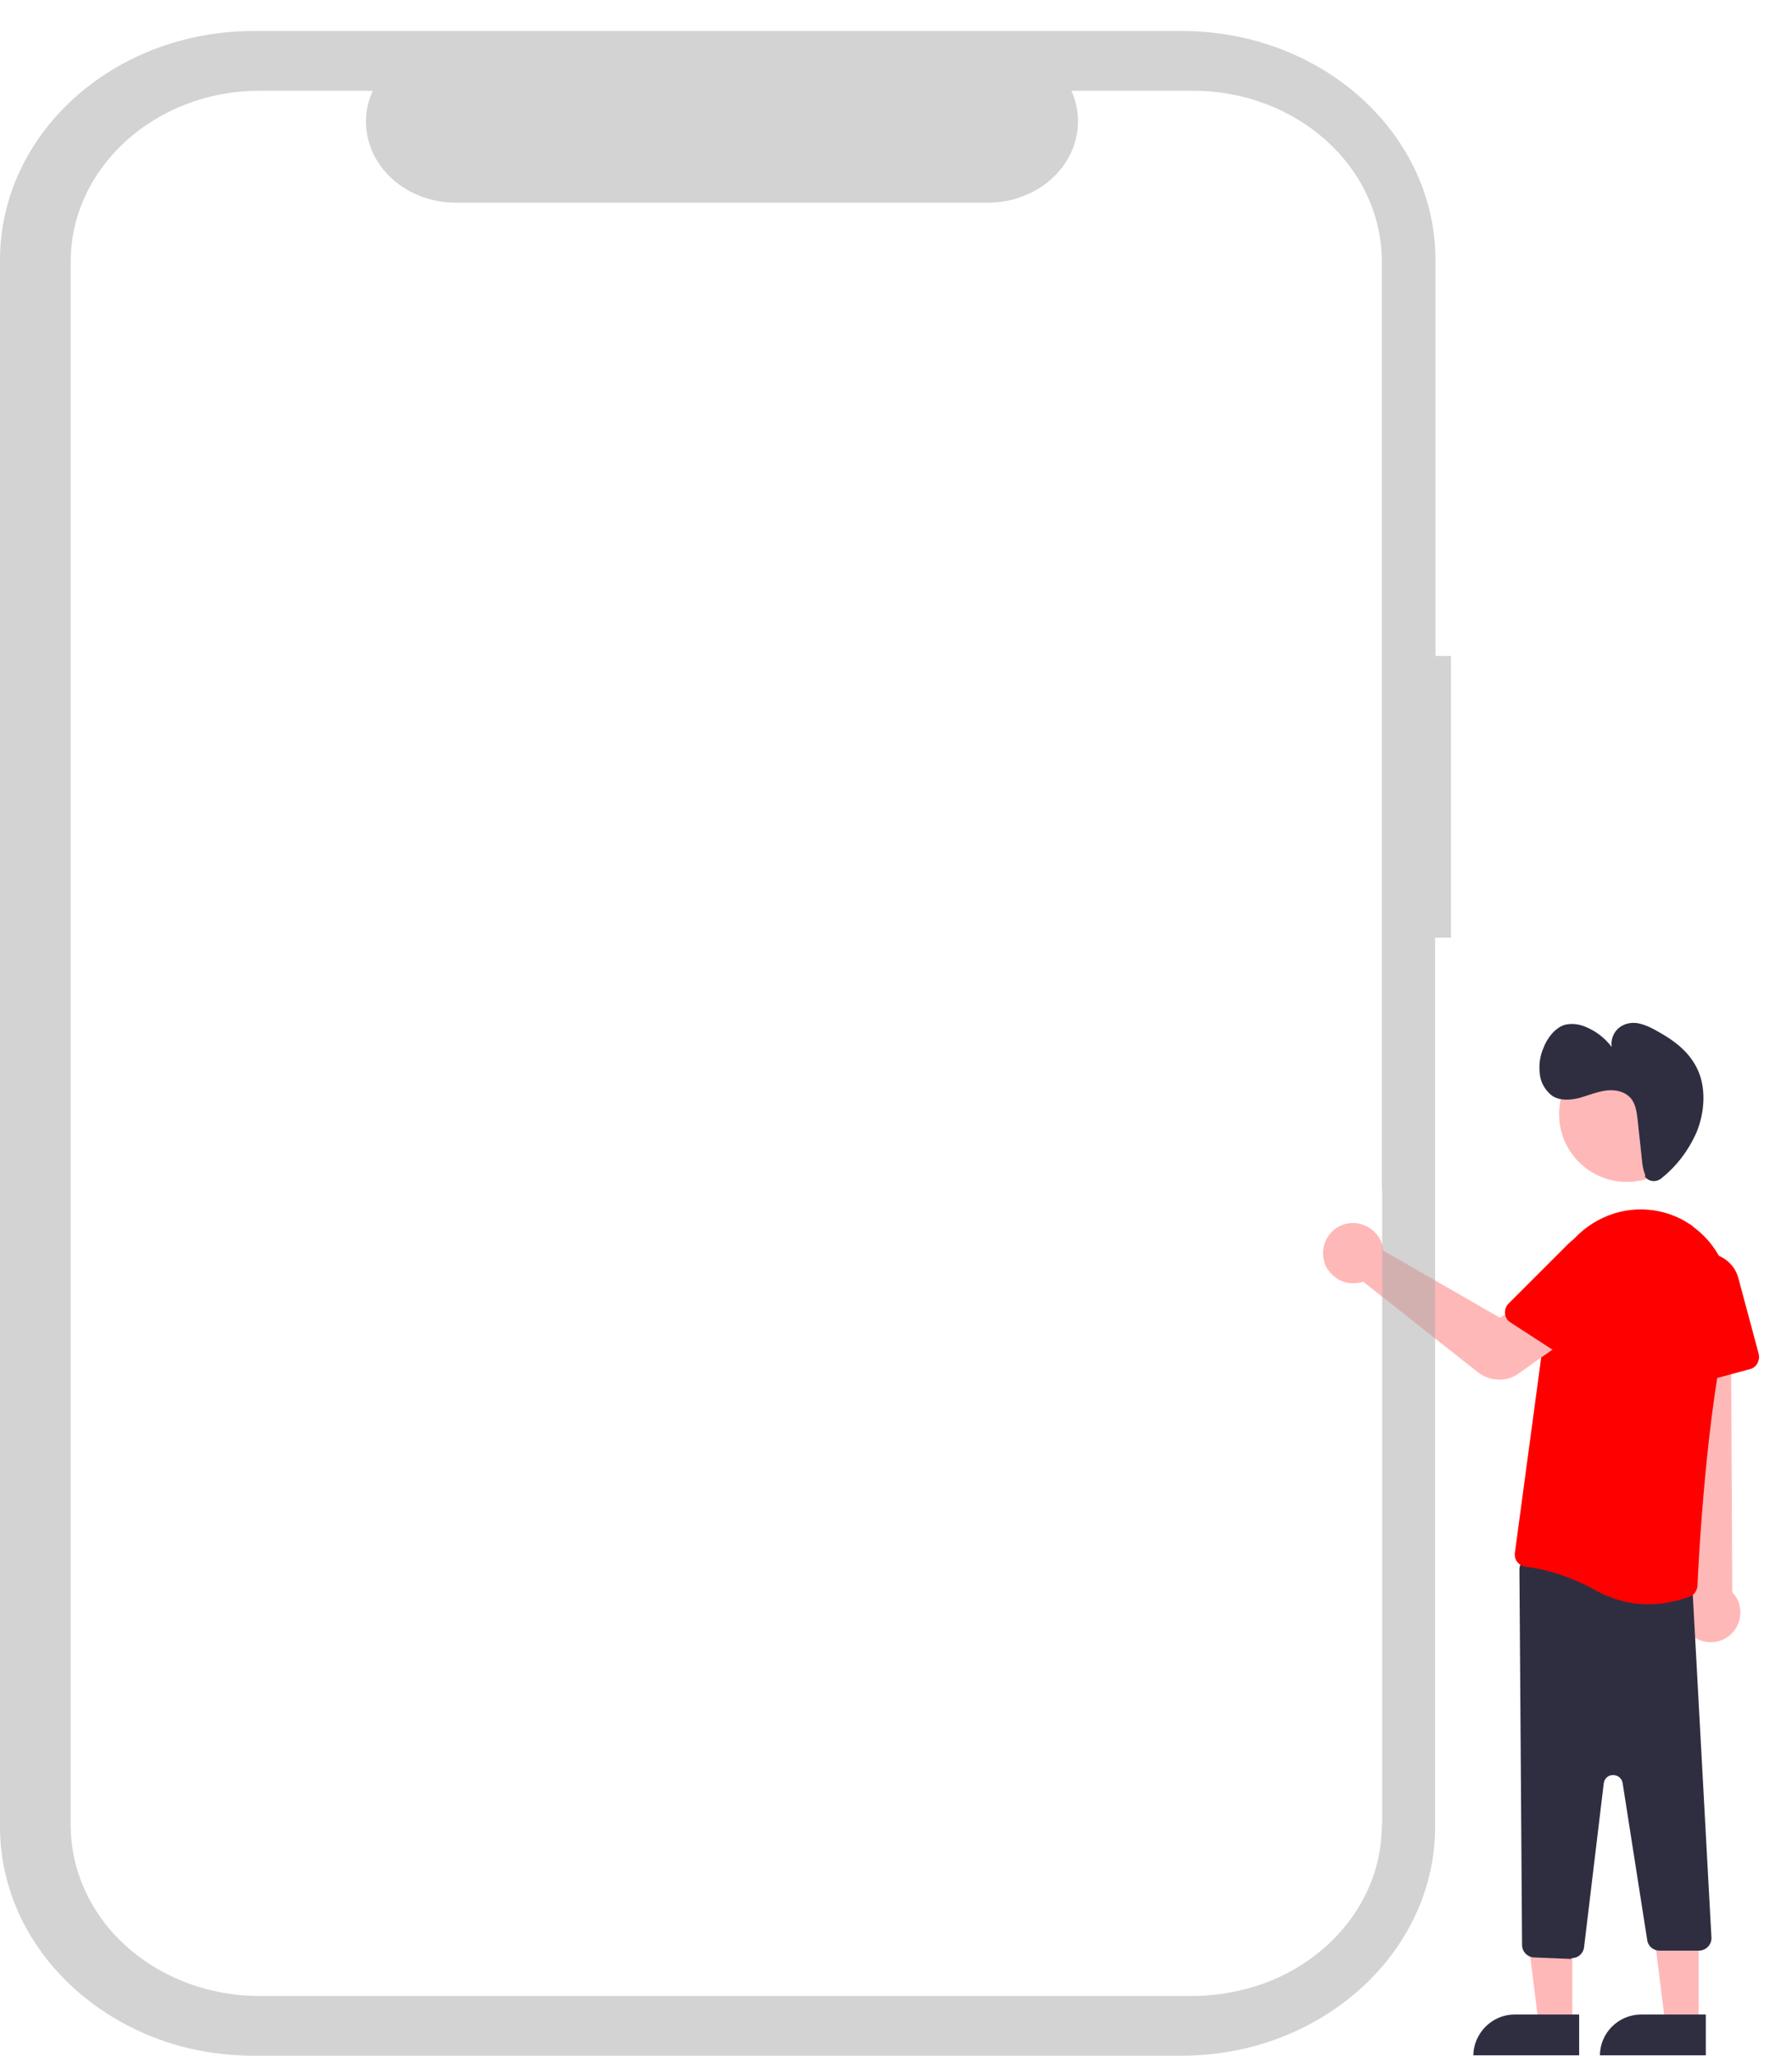
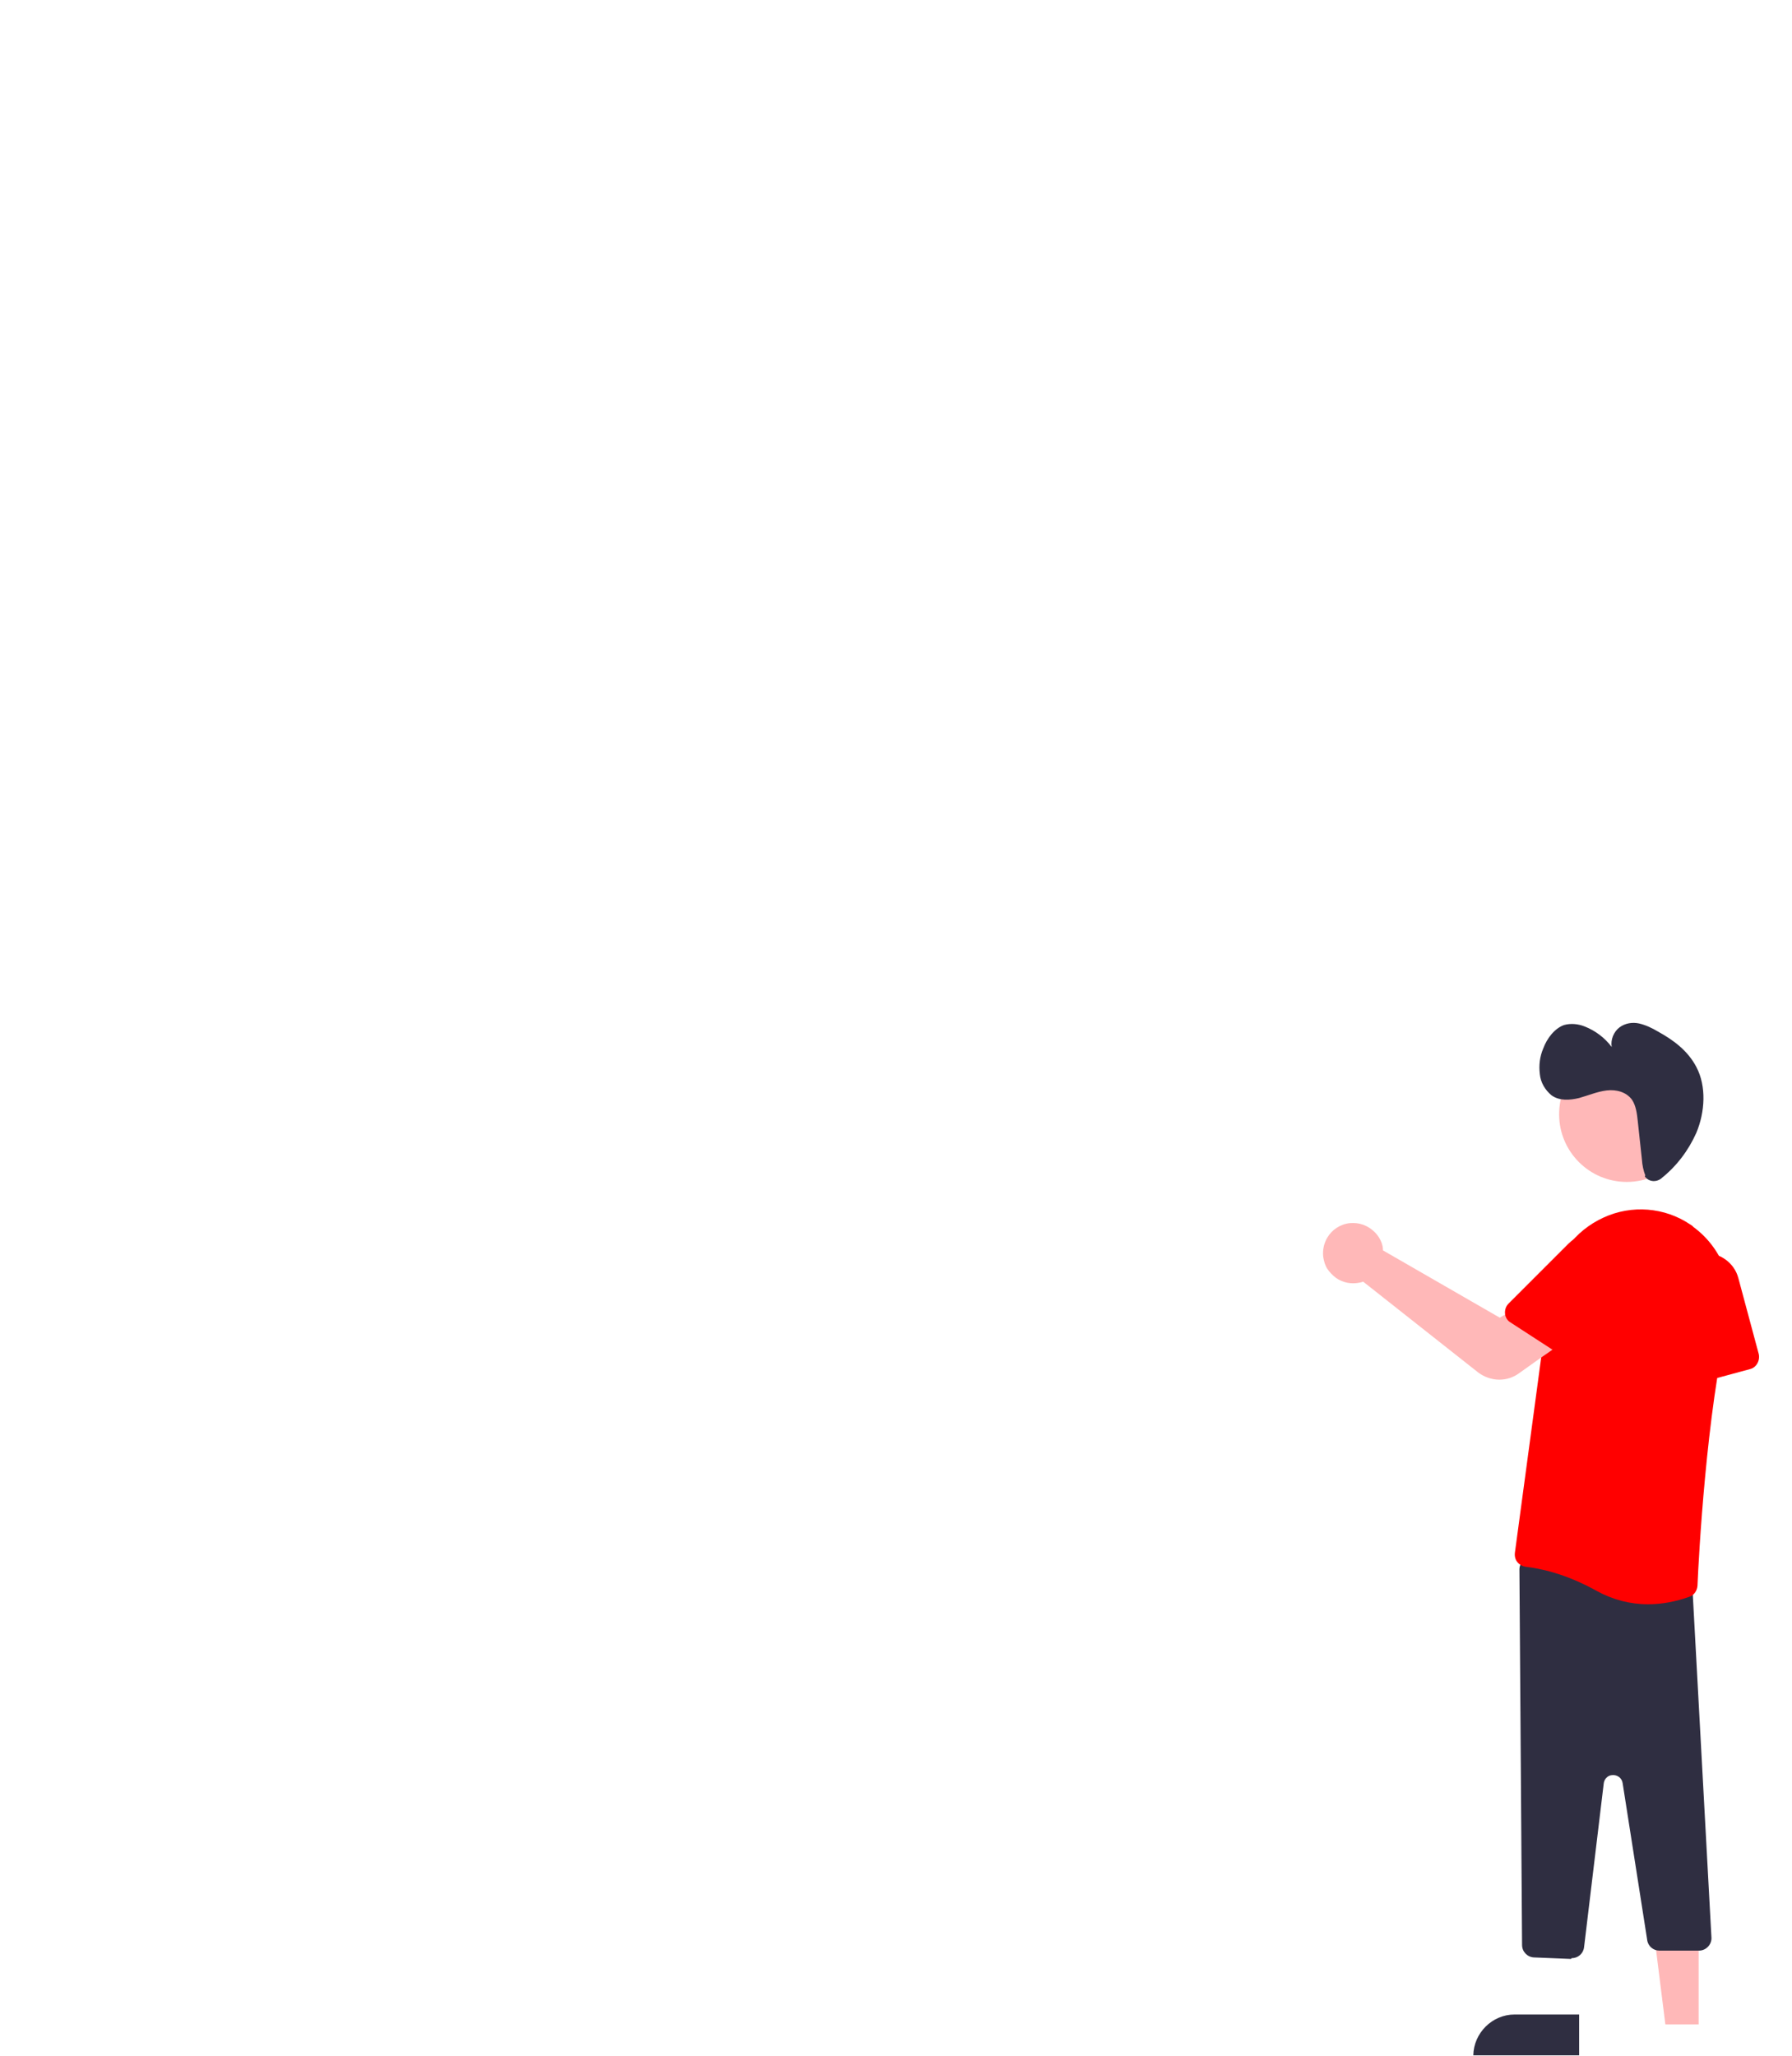
<svg xmlns="http://www.w3.org/2000/svg" id="Layer_1" x="0px" y="0px" viewBox="0 0 474 543.7" style="enable-background:new 0 0 474 543.7;" xml:space="preserve">
  <style type="text/css">	.st0{fill:#FFB8B8;}	.st1{fill:#2F2E41;}	.st2{fill:#FF0000;}	.st3{opacity:0.5;fill:#A8A8A8;enable-background:new    ;}</style>
  <g>
    <g>
-       <polygon class="st0" points="415.9,535.4 407,535.4 402.7,501 415.9,501   " />
      <path class="st1" d="M400.6,532.8h17.1l0,0v10.8l0,0h-28l0,0l0,0C389.8,537.7,394.7,532.8,400.6,532.8z" />
      <polygon class="st0" points="449.3,535.4 440.5,535.4 436.2,501 449.3,501   " />
-       <path class="st1" d="M434.1,532.8h17.1l0,0v10.8l0,0h-28l0,0l0,0C423.2,537.7,428.1,532.8,434.1,532.8z" />
-       <path class="st0" d="M448.2,433.1c-3.6-2.3-4.7-7.2-2.3-10.8c0.2-0.4,0.5-0.7,0.9-1.1l-5.9-83.3l16.9,1.7l0.4,81.5   c3,3.1,2.8,8.1-0.3,11.1C455.3,434.7,451.3,435,448.2,433.1L448.2,433.1z" />
      <path class="st1" d="M415.5,518.1l-9.8-0.4c-1.7-0.1-3.1-1.5-3.1-3.3l-0.7-99.3c0-1.8,1.5-3.3,3.3-3.3c0.1,0,0.4,0,0.5,0l39.2,5.7   c1.6,0.2,2.8,1.6,2.8,3.2l5,91.9c0,1.8-1.5,3.3-3.3,3.3l0,0h-10.5c-1.6,0-3-1.2-3.2-2.8l-6.5-41.5c-0.2-1.4-1.5-2.3-2.9-2.1   c-1.1,0.1-2,1.1-2.1,2.2L419,515c-0.2,1.7-1.6,2.9-3.3,2.9C415.6,518.1,415.5,518.1,415.5,518.1z" />
      <path class="st2" d="M422.4,420.8c-8.6-4.8-15.4-6-18.7-6.4c-0.9-0.1-1.7-0.5-2.3-1.2c-0.6-0.7-0.8-1.6-0.7-2.5l9.4-69.8   c1.1-8.3,6.4-15.4,14.1-18.9c7.4-3.4,16.1-2.7,22.8,1.8c0.3,0.2,0.7,0.4,0.9,0.7c7.8,5.7,11.5,15.7,9.2,25.1   c-5.7,23.6-7.8,62.3-8.1,69.8c-0.1,1.3-0.9,2.5-2.1,2.9c-3.6,1.3-7.3,2-11,2C431.2,424.3,426.6,423.1,422.4,420.8z" />
      <path class="st2" d="M444.7,365.9c-0.8-0.6-1.3-1.5-1.4-2.5l-1.2-22.5c-0.3-4.9,3.6-9.2,8.5-9.5c4.2-0.2,8.1,2.5,9.2,6.6l5.4,20.1   c0.4,1.7-0.6,3.6-2.3,4l-15.5,4.2C446.5,366.7,445.5,366.4,444.7,365.9z" />
      <circle class="st0" cx="430.3" cy="294.7" r="17.9" />
      <path class="st0" d="M413.1,355.3l-2.5,1.7l-2.9,2l-5.9,4.2c-1.5,1.1-3.3,1.7-5.2,1.7c-2,0-4-0.7-5.6-1.9l-30.4-24c0,0,0,0-0.1,0   c-0.2,0.1-0.4,0.1-0.7,0.2c-2.3,0.5-4.5,0.1-6.4-1.2c-0.9-0.7-1.7-1.5-2.3-2.4c-0.6-0.9-0.9-2-1.1-3.2c-0.2-1.8,0.2-3.6,1.1-5.1   c1.2-2,3.3-3.5,5.9-3.8c1.2-0.1,2.4,0,3.5,0.4c2.5,0.9,4.6,3,5.2,5.7c0.1,0.4,0.1,0.7,0.1,1.1l30.9,17.8l1.2-0.7l6.5-3.7l4.4,5.7   L413.1,355.3z" />
      <path class="st2" d="M398.1,347.5c-0.1-1,0.2-2,0.9-2.7l15.9-15.9c3.5-3.5,9.2-3.5,12.7,0c3,3,3.5,7.7,1.2,11.3l-11.3,17.4   c-1,1.5-3,2-4.5,0.9l-13.4-8.7C398.7,349.3,398.2,348.4,398.1,347.5z" />
      <path class="st1" d="M435.3,311.4c1,1.2,2.8,1.3,4.1,0.3c0,0,0.1,0,0.1-0.1c4-3.2,7.1-7.3,9.2-12c2.3-5.5,2.7-12.3,0-17.4   c-2.3-4.4-6.2-7.2-10.2-9.4c-1.5-0.9-3.2-1.7-4.9-2.1c-1.8-0.4-3.7-0.1-5.2,1c-1.6,1.2-2.4,3.3-2.1,5.2c-1.8-2.4-4.3-4.3-7.1-5.4   c-1.7-0.7-3.7-0.9-5.5-0.4c-2.5,0.9-4.5,3.5-5.5,6.2c-0.9,2.1-1.2,4.4-0.9,6.8c0.2,2.2,1.4,4.2,3.1,5.6c2.1,1.5,4.8,1.3,7.3,0.7   c2.5-0.7,4.8-1.7,7.3-2s5.2,0.4,6.7,2.5c1,1.5,1.3,3.6,1.5,5.6l1.1,10.2c0.1,1.5,0.4,2.9,0.9,4.2   C435,311.1,435.1,311.3,435.3,311.4z" />
    </g>
-     <path class="st3" d="M379.7,173.5V68.8c0-33.5-30-60.6-67.1-60.6H67.1C30,8.2,0,35.3,0,68.8v414.3c0,17.7,8.4,33.6,21.8,44.7  c8,6.6,17.7,11.5,28.4,14c5.3,1.2,11,1.9,16.8,1.9h245.5c5.8,0,11.4-0.7,16.8-1.9c28.9-6.8,50.3-30.5,50.3-58.7V248h4.2v-74.5  H379.7z M365.5,482.7c0,14.5-7.5,27.3-19.2,35.6c-3.5,2.5-7.3,4.5-11.5,6.1c-6,2.2-12.6,3.5-19.5,3.5H68.7  c-15.4,0-29.2-6.3-38.4-16.2c-7.2-7.8-11.6-18-11.6-29V69.2c0-24.9,22.4-45.2,50-45.2h29.9c-1.2,2.6-1.8,5.3-1.8,8.1  c0,11.9,10.6,21.5,23.8,21.5h140.7c3.1,0,6.1-0.5,9-1.6c12.2-4.5,18-17,13.1-28h32.1c27.6,0,50,20.2,50,45.2v245.5h0.1v168H365.5z" />
  </g>
</svg>